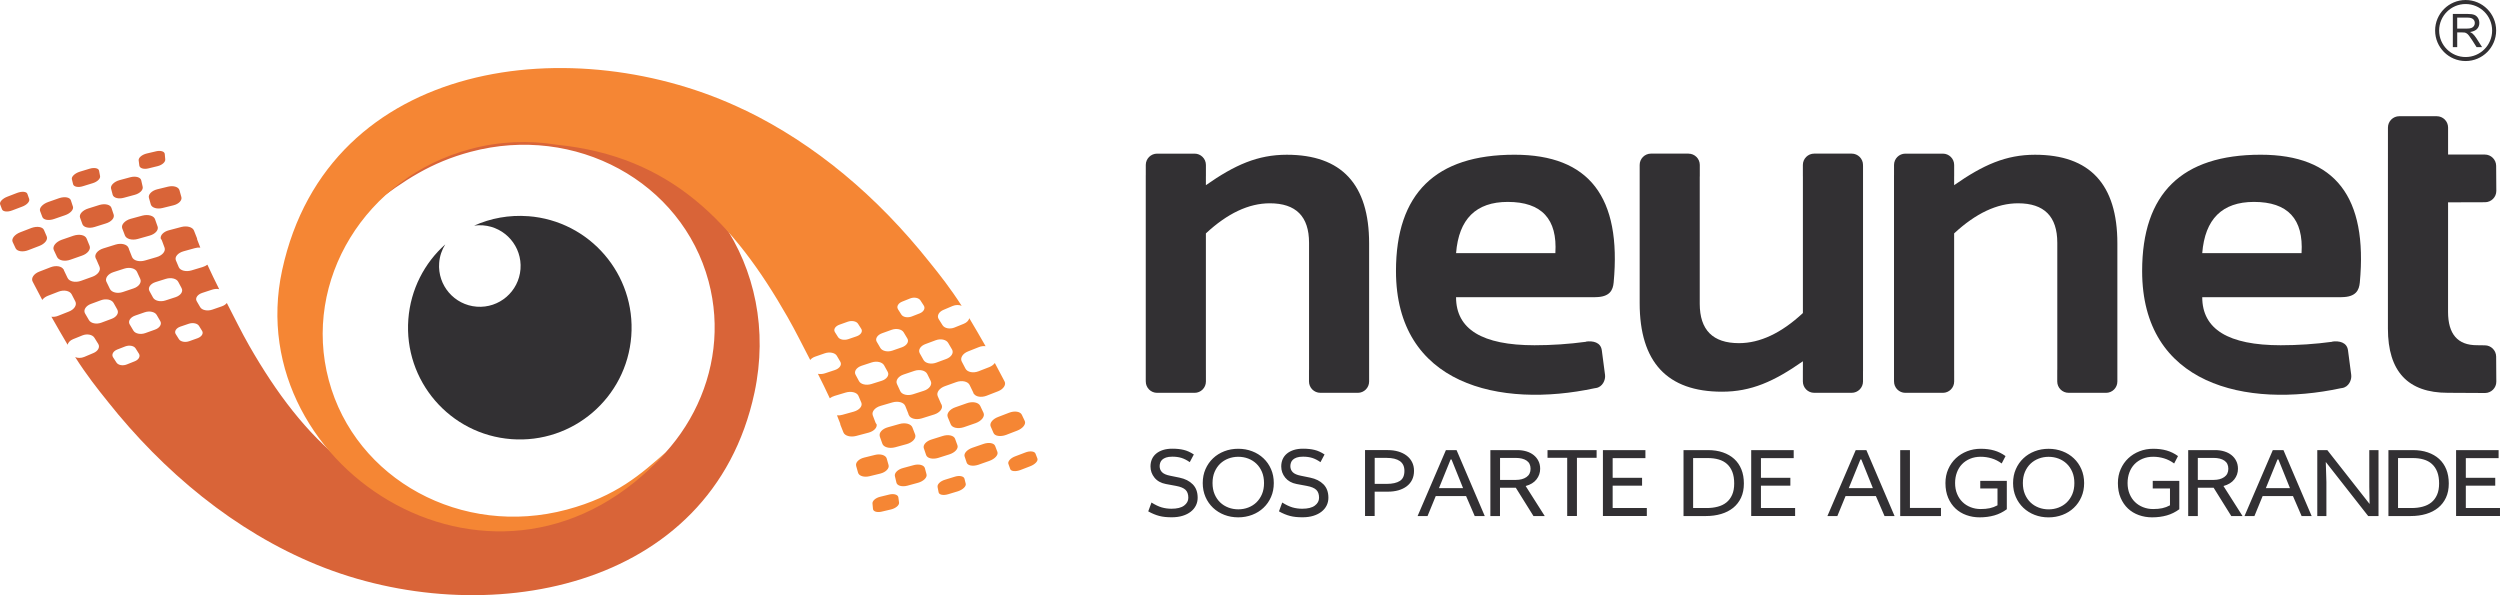
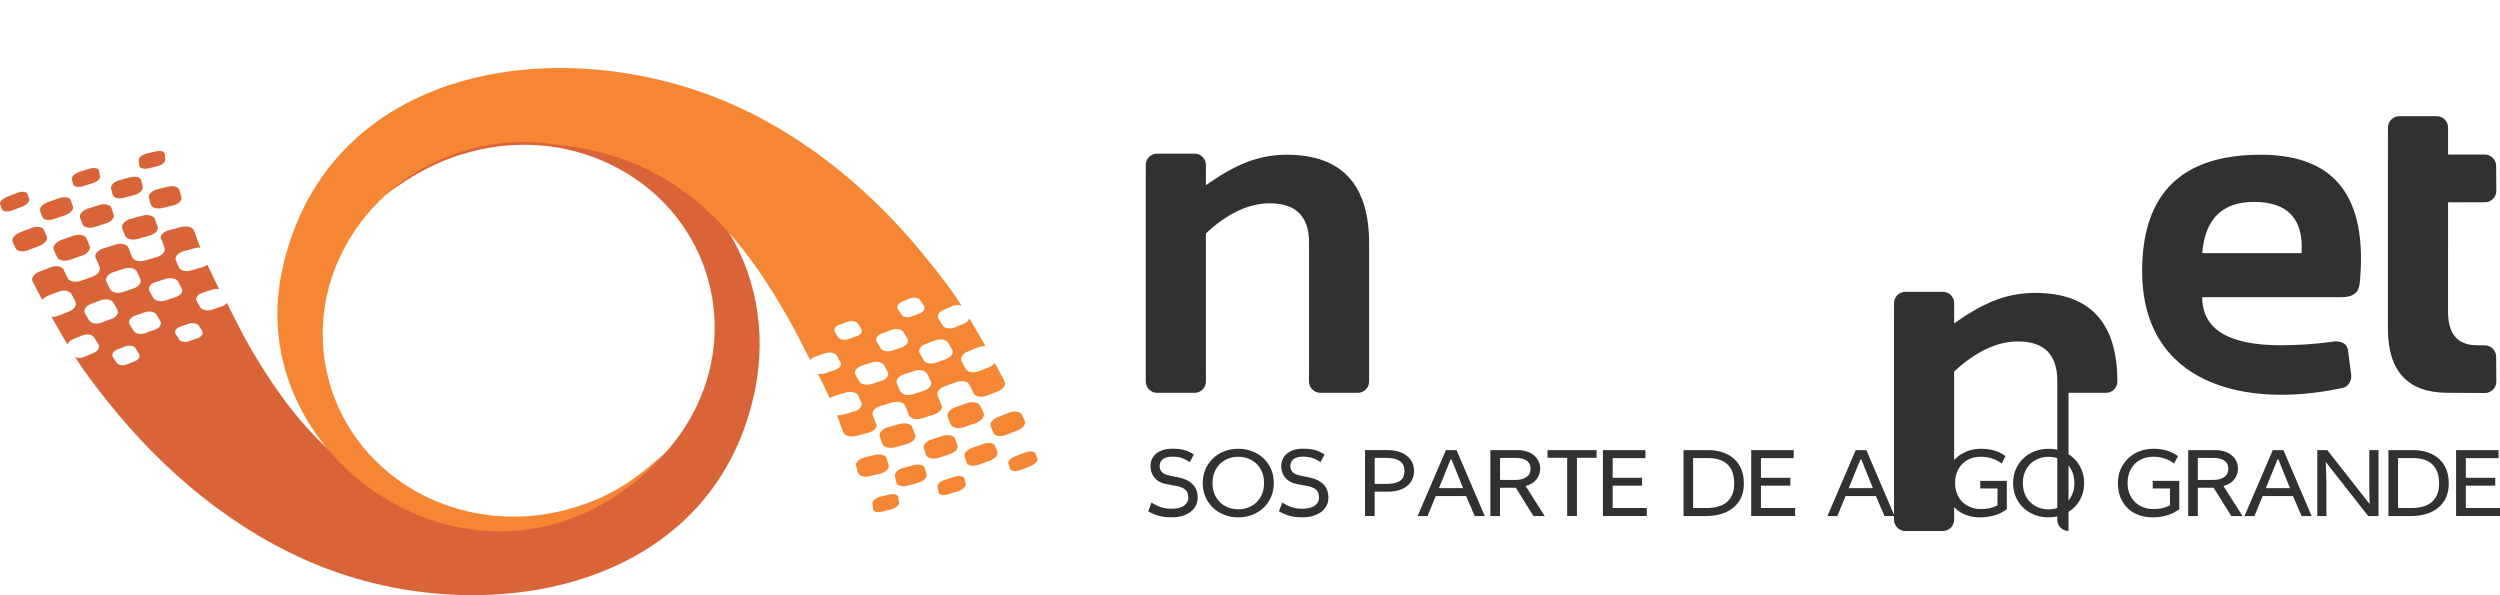
<svg xmlns="http://www.w3.org/2000/svg" xml:space="preserve" width="39.412mm" height="9.385mm" version="1.1" style="shape-rendering:geometricPrecision; text-rendering:geometricPrecision; image-rendering:optimizeQuality; fill-rule:evenodd; clip-rule:evenodd" viewBox="0 0 883.09 210.28">
  <defs>
    <style type="text/css">
   
    .fil3 {fill:#F58634}
    .fil2 {fill:#D96438}
    .fil1 {fill:#323033}
    .fil0 {fill:#323033;fill-rule:nonzero}
   
  </style>
  </defs>
  <g id="Capa_x0020_1">
    <g id="_2136780602304">
      <path class="fil0" d="M420.27 163.25c-0.98,-0.69 -1.95,-1.19 -2.9,-1.49 -0.95,-0.3 -2.04,-0.45 -3.26,-0.45 -0.91,0 -1.65,0.1 -2.22,0.3 -0.57,0.2 -1.03,0.46 -1.36,0.77 -0.33,0.31 -0.57,0.67 -0.7,1.08 -0.13,0.41 -0.2,0.8 -0.2,1.18 0,0.86 0.28,1.58 0.84,2.15 0.56,0.57 1.51,0.99 2.85,1.25l3.33 0.68c1.96,0.41 3.52,1.19 4.67,2.36 1.16,1.17 1.74,2.75 1.74,4.73 0,1 -0.21,1.92 -0.63,2.76 -0.42,0.84 -1.02,1.56 -1.81,2.18 -0.79,0.62 -1.75,1.11 -2.88,1.45 -1.13,0.35 -2.42,0.52 -3.85,0.52 -0.86,0 -1.64,-0.04 -2.35,-0.11 -0.7,-0.07 -1.38,-0.19 -2.03,-0.36 -0.65,-0.17 -1.28,-0.38 -1.92,-0.65 -0.63,-0.26 -1.3,-0.58 -1.99,-0.97l1.15 -3.12c1.34,0.84 2.54,1.41 3.62,1.72 1.08,0.31 2.22,0.47 3.44,0.47 1.98,0 3.47,-0.37 4.46,-1.11 0.99,-0.74 1.49,-1.66 1.49,-2.76 0,-1.24 -0.33,-2.18 -0.99,-2.81 -0.66,-0.63 -1.76,-1.09 -3.31,-1.38l-3.66 -0.68c-1.72,-0.33 -3.05,-1.08 -3.99,-2.24 -0.94,-1.16 -1.41,-2.48 -1.41,-3.96 0,-0.93 0.17,-1.78 0.5,-2.55 0.34,-0.76 0.83,-1.42 1.49,-1.97 0.66,-0.55 1.46,-0.98 2.42,-1.29 0.96,-0.31 2.05,-0.46 3.3,-0.46 1.53,0 2.88,0.14 4.05,0.43 1.17,0.28 2.35,0.82 3.55,1.61l-1.43 2.69zm29.68 7.38c0,1.79 -0.32,3.43 -0.97,4.91 -0.64,1.48 -1.53,2.76 -2.67,3.83 -1.13,1.08 -2.47,1.9 -4,2.49 -1.53,0.58 -3.17,0.88 -4.91,0.88 -1.77,0 -3.41,-0.29 -4.93,-0.88 -1.52,-0.59 -2.84,-1.42 -3.98,-2.49 -1.13,-1.08 -2.03,-2.35 -2.67,-3.83 -0.64,-1.48 -0.97,-3.12 -0.97,-4.91 0,-1.79 0.32,-3.43 0.97,-4.91 0.65,-1.48 1.54,-2.76 2.67,-3.83 1.13,-1.08 2.46,-1.9 3.98,-2.49 1.52,-0.59 3.16,-0.88 4.93,-0.88 1.74,0 3.38,0.29 4.91,0.88 1.53,0.58 2.86,1.41 4,2.49 1.14,1.07 2.03,2.35 2.67,3.83 0.65,1.48 0.97,3.12 0.97,4.91zm-21.64 0c0,1.48 0.24,2.79 0.73,3.94 0.49,1.15 1.15,2.11 1.97,2.9 0.82,0.79 1.79,1.39 2.89,1.81 1.1,0.42 2.27,0.63 3.51,0.63 1.24,0 2.41,-0.21 3.51,-0.63 1.1,-0.42 2.06,-1.02 2.88,-1.81 0.82,-0.79 1.48,-1.76 1.97,-2.9 0.49,-1.15 0.73,-2.46 0.73,-3.94 0,-1.48 -0.25,-2.79 -0.73,-3.94 -0.49,-1.14 -1.14,-2.11 -1.97,-2.9 -0.82,-0.79 -1.79,-1.39 -2.88,-1.81 -1.1,-0.42 -2.27,-0.63 -3.51,-0.63 -1.24,0 -2.41,0.21 -3.51,0.63 -1.1,0.42 -2.06,1.02 -2.89,1.81 -0.82,0.79 -1.48,1.76 -1.97,2.9 -0.49,1.15 -0.73,2.46 -0.73,3.94zm38.13 -7.38c-0.98,-0.69 -1.95,-1.19 -2.9,-1.49 -0.95,-0.3 -2.04,-0.45 -3.26,-0.45 -0.91,0 -1.65,0.1 -2.22,0.3 -0.57,0.2 -1.03,0.46 -1.36,0.77 -0.33,0.31 -0.57,0.67 -0.7,1.08 -0.13,0.41 -0.2,0.8 -0.2,1.18 0,0.86 0.28,1.58 0.84,2.15 0.56,0.57 1.51,0.99 2.85,1.25l3.33 0.68c1.96,0.41 3.52,1.19 4.68,2.36 1.16,1.17 1.74,2.75 1.74,4.73 0,1 -0.21,1.92 -0.63,2.76 -0.42,0.84 -1.02,1.56 -1.81,2.18 -0.79,0.62 -1.75,1.11 -2.88,1.45 -1.13,0.35 -2.42,0.52 -3.85,0.52 -0.86,0 -1.64,-0.04 -2.35,-0.11 -0.7,-0.07 -1.38,-0.19 -2.03,-0.36 -0.64,-0.17 -1.28,-0.38 -1.92,-0.65 -0.63,-0.26 -1.3,-0.58 -1.99,-0.97l1.15 -3.12c1.34,0.84 2.55,1.41 3.62,1.72 1.08,0.31 2.22,0.47 3.44,0.47 1.98,0 3.47,-0.37 4.46,-1.11 0.99,-0.74 1.49,-1.66 1.49,-2.76 0,-1.24 -0.33,-2.18 -0.99,-2.81 -0.66,-0.63 -1.76,-1.09 -3.31,-1.38l-3.65 -0.68c-1.72,-0.33 -3.05,-1.08 -4,-2.24 -0.94,-1.16 -1.41,-2.48 -1.41,-3.96 0,-0.93 0.17,-1.78 0.5,-2.55 0.34,-0.76 0.83,-1.42 1.49,-1.97 0.66,-0.55 1.46,-0.98 2.42,-1.29 0.96,-0.31 2.05,-0.46 3.3,-0.46 1.53,0 2.88,0.14 4.05,0.43 1.17,0.28 2.35,0.82 3.54,1.61l-1.43 2.69zm23.84 -4.26c1.31,0 2.53,0.17 3.65,0.5 1.12,0.33 2.1,0.81 2.92,1.43 0.82,0.62 1.47,1.38 1.93,2.29 0.47,0.91 0.7,1.95 0.7,3.12 0,1.19 -0.23,2.25 -0.68,3.15 -0.45,0.91 -1.08,1.67 -1.9,2.29 -0.81,0.62 -1.79,1.09 -2.92,1.42 -1.14,0.32 -2.37,0.48 -3.71,0.48l-4.69 0 0 8.6 -3.4 0 0 -23.29 8.1 0zm-4.69 11.93l4.23 0c2.03,0 3.59,-0.35 4.66,-1.04 1.08,-0.69 1.61,-1.88 1.61,-3.55 0,-1.56 -0.54,-2.71 -1.61,-3.46 -1.07,-0.75 -2.63,-1.13 -4.66,-1.13l-4.23 0 0 9.17zm28.92 -11.93l9.96 23.29 -3.55 0 -3.05 -7.06 -10.71 0 -2.9 7.06 -3.51 0 10 -23.29 3.76 0zm-6.23 13.44l8.53 0 -4.08 -10.14 -0.32 0 -4.12 10.14zm27.67 -13.44c1.17,0 2.25,0.15 3.24,0.45 0.99,0.3 1.84,0.73 2.56,1.31 0.71,0.57 1.28,1.27 1.68,2.08 0.41,0.81 0.61,1.73 0.61,2.76 0,1.39 -0.43,2.64 -1.29,3.74 -0.86,1.11 -2.14,1.89 -3.83,2.35l6.74 10.61 -3.98 0 -6.24 -10 -5.59 0 0 10 -3.4 0 0 -23.29 9.5 0zm-6.09 10.53l5.59 0c1.53,0 2.78,-0.33 3.75,-1 0.97,-0.67 1.45,-1.65 1.45,-2.94 0,-1.29 -0.47,-2.25 -1.4,-2.88 -0.93,-0.63 -2.21,-0.95 -3.83,-0.95l-5.55 0 0 7.77zm16.78 -10.53l17.34 0 0 2.72 -6.95 0 0 20.56 -3.44 0 0 -20.56 -6.95 0 0 -2.72zm19.57 0l15.01 0 0 2.83 -11.57 0 0 6.95 10.39 0 0 2.79 -10.39 0 0 7.88 12.07 0 0 2.83 -15.51 0 0 -23.29zm37.1 0c1.96,0 3.72,0.27 5.28,0.81 1.56,0.54 2.9,1.31 4,2.31 1.1,1 1.94,2.23 2.53,3.69 0.59,1.46 0.88,3.12 0.88,4.98 0,1.91 -0.33,3.59 -1,5.02 -0.67,1.43 -1.6,2.63 -2.78,3.58 -1.19,0.95 -2.6,1.68 -4.25,2.17 -1.65,0.49 -3.44,0.73 -5.37,0.73l-7.92 0 0 -23.29 8.64 0zm-5.23 20.46l4.8 0c1.38,0 2.68,-0.15 3.87,-0.47 1.2,-0.31 2.22,-0.81 3.08,-1.5 0.86,-0.69 1.53,-1.59 2.02,-2.69 0.49,-1.1 0.73,-2.44 0.73,-4.01 0,-1.6 -0.22,-2.97 -0.66,-4.1 -0.44,-1.13 -1.07,-2.06 -1.88,-2.79 -0.81,-0.73 -1.79,-1.26 -2.94,-1.59 -1.15,-0.34 -2.41,-0.5 -3.8,-0.5l-5.23 0 0 17.66zm20.51 -20.46l15.01 0 0 2.83 -11.57 0 0 6.95 10.39 0 0 2.79 -10.39 0 0 7.88 12.07 0 0 2.83 -15.51 0 0 -23.29zm40.68 0l9.96 23.29 -3.55 0 -3.05 -7.06 -10.71 0 -2.9 7.06 -3.51 0 10 -23.29 3.76 0zm-6.23 13.44l8.53 0 -4.08 -10.14 -0.32 0 -4.12 10.14zm32.58 6.99l0 2.87 -14.4 0 0 -23.29 3.44 0 0 20.42 10.96 0zm23.26 -9.57l0 10.03c-1.36,1 -2.83,1.73 -4.41,2.18 -1.58,0.45 -3.31,0.68 -5.19,0.68 -1.65,0 -3.21,-0.26 -4.68,-0.79 -1.47,-0.52 -2.75,-1.3 -3.83,-2.31 -1.09,-1.02 -1.95,-2.28 -2.6,-3.78 -0.64,-1.5 -0.97,-3.25 -0.97,-5.23 0,-1.79 0.33,-3.43 0.99,-4.92 0.66,-1.49 1.55,-2.77 2.69,-3.84 1.13,-1.06 2.45,-1.88 3.96,-2.47 1.51,-0.59 3.12,-0.88 4.84,-0.88 1.75,0 3.33,0.2 4.75,0.61 1.42,0.41 2.75,1.06 4,1.97l-1.36 2.61c-1.15,-0.84 -2.34,-1.44 -3.59,-1.81 -1.24,-0.37 -2.51,-0.56 -3.8,-0.56 -1.38,0 -2.64,0.23 -3.76,0.7 -1.12,0.47 -2.08,1.11 -2.87,1.93 -0.79,0.82 -1.39,1.8 -1.81,2.94 -0.42,1.13 -0.63,2.37 -0.63,3.71 0,1.41 0.23,2.68 0.7,3.82 0.47,1.14 1.1,2.1 1.92,2.89 0.81,0.79 1.77,1.4 2.87,1.83 1.1,0.43 2.28,0.65 3.54,0.65 1.22,0 2.29,-0.1 3.23,-0.3 0.93,-0.2 1.84,-0.54 2.72,-1.02l0 -5.95 -6.09 0 0 -2.69 9.39 0zm27.31 0.79c0,1.79 -0.32,3.43 -0.97,4.91 -0.65,1.48 -1.53,2.76 -2.67,3.83 -1.13,1.08 -2.46,1.9 -4,2.49 -1.53,0.58 -3.16,0.88 -4.91,0.88 -1.77,0 -3.41,-0.29 -4.93,-0.88 -1.52,-0.59 -2.84,-1.42 -3.98,-2.49 -1.13,-1.08 -2.03,-2.35 -2.67,-3.83 -0.65,-1.48 -0.97,-3.12 -0.97,-4.91 0,-1.79 0.32,-3.43 0.97,-4.91 0.64,-1.48 1.53,-2.76 2.67,-3.83 1.13,-1.08 2.46,-1.9 3.98,-2.49 1.52,-0.59 3.16,-0.88 4.93,-0.88 1.74,0 3.38,0.29 4.91,0.88 1.53,0.58 2.86,1.41 4,2.49 1.14,1.07 2.03,2.35 2.67,3.83 0.64,1.48 0.97,3.12 0.97,4.91zm-21.64 0c0,1.48 0.24,2.79 0.73,3.94 0.49,1.15 1.15,2.11 1.97,2.9 0.82,0.79 1.79,1.39 2.89,1.81 1.1,0.42 2.27,0.63 3.51,0.63 1.24,0 2.41,-0.21 3.51,-0.63 1.1,-0.42 2.06,-1.02 2.88,-1.81 0.82,-0.79 1.48,-1.76 1.97,-2.9 0.49,-1.15 0.73,-2.46 0.73,-3.94 0,-1.48 -0.24,-2.79 -0.73,-3.94 -0.49,-1.14 -1.14,-2.11 -1.97,-2.9 -0.82,-0.79 -1.79,-1.39 -2.88,-1.81 -1.1,-0.42 -2.27,-0.63 -3.51,-0.63 -1.24,0 -2.41,0.21 -3.51,0.63 -1.1,0.42 -2.06,1.02 -2.89,1.81 -0.82,0.79 -1.48,1.76 -1.97,2.9 -0.49,1.15 -0.73,2.46 -0.73,3.94zm55.26 -0.79l0 10.03c-1.36,1 -2.83,1.73 -4.41,2.18 -1.58,0.45 -3.31,0.68 -5.2,0.68 -1.65,0 -3.21,-0.26 -4.68,-0.79 -1.47,-0.52 -2.75,-1.3 -3.83,-2.31 -1.09,-1.02 -1.95,-2.28 -2.6,-3.78 -0.65,-1.5 -0.97,-3.25 -0.97,-5.23 0,-1.79 0.33,-3.43 0.99,-4.92 0.66,-1.49 1.55,-2.77 2.69,-3.84 1.13,-1.06 2.45,-1.88 3.96,-2.47 1.51,-0.59 3.12,-0.88 4.84,-0.88 1.74,0 3.33,0.2 4.75,0.61 1.42,0.41 2.75,1.06 4,1.97l-1.36 2.61c-1.15,-0.84 -2.34,-1.44 -3.58,-1.81 -1.24,-0.37 -2.51,-0.56 -3.8,-0.56 -1.38,0 -2.64,0.23 -3.76,0.7 -1.12,0.47 -2.08,1.11 -2.87,1.93 -0.79,0.82 -1.39,1.8 -1.81,2.94 -0.42,1.13 -0.63,2.37 -0.63,3.71 0,1.41 0.23,2.68 0.7,3.82 0.47,1.14 1.1,2.1 1.92,2.89 0.81,0.79 1.77,1.4 2.87,1.83 1.1,0.43 2.28,0.65 3.54,0.65 1.22,0 2.29,-0.1 3.23,-0.3 0.93,-0.2 1.84,-0.54 2.72,-1.02l0 -5.95 -6.09 0 0 -2.69 9.39 0zm12.63 -10.86c1.17,0 2.25,0.15 3.24,0.45 0.99,0.3 1.84,0.73 2.56,1.31 0.72,0.57 1.28,1.27 1.68,2.08 0.41,0.81 0.61,1.73 0.61,2.76 0,1.39 -0.43,2.64 -1.29,3.74 -0.86,1.11 -2.14,1.89 -3.83,2.35l6.74 10.61 -3.98 0 -6.23 -10 -5.59 0 0 10 -3.4 0 0 -23.29 9.5 0zm-6.09 10.53l5.59 0c1.53,0 2.78,-0.33 3.74,-1 0.97,-0.67 1.45,-1.65 1.45,-2.94 0,-1.29 -0.47,-2.25 -1.4,-2.88 -0.93,-0.63 -2.21,-0.95 -3.83,-0.95l-5.55 0 0 7.77zm30.25 -10.53l9.96 23.29 -3.55 0 -3.05 -7.06 -10.71 0 -2.9 7.06 -3.51 0 10 -23.29 3.76 0zm-6.23 13.44l8.53 0 -4.08 -10.14 -0.32 0 -4.12 10.14zm21.72 -13.44l14.94 19.03 -0.11 -6.09 0 -12.94 3.26 0 0 23.29 -3.65 0 -14.98 -19.1 0.22 7.1 0 12 -3.22 0 0 -23.29 3.55 0zm30.22 0c1.96,0 3.72,0.27 5.28,0.81 1.56,0.54 2.9,1.31 4,2.31 1.1,1 1.94,2.23 2.53,3.69 0.58,1.46 0.88,3.12 0.88,4.98 0,1.91 -0.33,3.59 -1,5.02 -0.67,1.43 -1.6,2.63 -2.78,3.58 -1.18,0.95 -2.6,1.68 -4.25,2.17 -1.65,0.49 -3.44,0.73 -5.37,0.73l-7.92 0 0 -23.29 8.64 0zm-5.23 20.46l4.8 0c1.39,0 2.68,-0.15 3.87,-0.47 1.19,-0.31 2.22,-0.81 3.08,-1.5 0.86,-0.69 1.53,-1.59 2.02,-2.69 0.49,-1.1 0.73,-2.44 0.73,-4.01 0,-1.6 -0.22,-2.97 -0.66,-4.1 -0.44,-1.13 -1.07,-2.06 -1.88,-2.79 -0.81,-0.73 -1.79,-1.26 -2.94,-1.59 -1.15,-0.34 -2.41,-0.5 -3.8,-0.5l-5.23 0 0 17.66zm20.51 -20.46l15.01 0 0 2.83 -11.58 0 0 6.95 10.39 0 0 2.79 -10.39 0 0 7.88 12.07 0 0 2.83 -15.51 0 0 -23.29z" />
-       <path class="fil1" d="M866.43 16.64l0 -11.72 5.19 0c1.05,0 1.84,0.11 2.38,0.32 0.54,0.21 0.98,0.58 1.31,1.11 0.32,0.54 0.48,1.12 0.48,1.77 0,0.83 -0.27,1.53 -0.81,2.1 -0.54,0.57 -1.37,0.93 -2.49,1.09 0.41,0.2 0.72,0.39 0.94,0.58 0.45,0.41 0.88,0.94 1.29,1.56l2.04 3.19 -1.95 0 -1.55 -2.44c-0.45,-0.7 -0.83,-1.24 -1.12,-1.61 -0.29,-0.37 -0.55,-0.63 -0.79,-0.78 -0.23,-0.15 -0.47,-0.25 -0.71,-0.31 -0.18,-0.04 -0.46,-0.05 -0.86,-0.05l-1.8 0 0 5.2 -1.55 0zm4.52 -16.64c2.98,0 5.67,1.21 7.62,3.16 1.95,1.95 3.16,4.64 3.16,7.62 0,2.98 -1.21,5.67 -3.16,7.62 -1.95,1.95 -4.65,3.16 -7.62,3.16 -2.98,0 -5.67,-1.21 -7.62,-3.16 -1.95,-1.95 -3.16,-4.64 -3.16,-7.62 0,-2.98 1.21,-5.67 3.16,-7.62 1.95,-1.95 4.65,-3.16 7.62,-3.16zm6.62 4.16c-1.7,-1.69 -4.04,-2.74 -6.62,-2.74 -2.59,0 -4.93,1.05 -6.62,2.74 -1.69,1.69 -2.74,4.04 -2.74,6.62 0,2.59 1.05,4.93 2.74,6.62 1.7,1.7 4.04,2.74 6.62,2.74 2.59,0 4.93,-1.05 6.62,-2.74 1.69,-1.69 2.74,-4.04 2.74,-6.62 0,-2.59 -1.05,-4.93 -2.74,-6.62zm-9.59 5.94l3.33 0c0.71,0 1.26,-0.07 1.66,-0.22 0.4,-0.15 0.7,-0.38 0.91,-0.7 0.21,-0.32 0.31,-0.67 0.31,-1.05 0,-0.56 -0.2,-1.01 -0.6,-1.37 -0.4,-0.36 -1.04,-0.54 -1.91,-0.54l-3.71 0 0 3.88z" />
-       <path class="fil0" d="M563.49 104.97l-49.16 0c0,11.32 9.24,16.98 27.72,16.98 6.07,0 12.15,-0.41 18.23,-1.23l0 -0.07c2.38,-0.3 5.16,0.2 5.54,3.11l1.14 8.68c0.23,1.75 -0.88,4.29 -3.25,4.63l-0.36 0.05c-33.67,7.22 -70.24,-1.23 -70.24,-41.38 0,-27.39 13.97,-41.09 41.88,-41.09 26.42,0 37.83,15.02 35.01,45.14 -0.25,2.65 -1.3,5.17 -6.52,5.17zm-49.16 -15.55l35.08 0c0.77,-12.06 -4.84,-18.1 -16.81,-18.1 -11.21,0 -17.31,6.04 -18.26,18.1z" />
      <path class="fil0" d="M843.51 45.04c0,-2.2 1.8,-3.99 3.99,-3.99l13.26 0c2.2,0 3.99,1.79 3.99,3.99l-0 9.55 12.99 0c2.19,0 3.98,1.8 3.99,3.99l0.06 8.86c0.01,2.19 -1.8,3.99 -3.99,3.99 -4.39,0 -8.68,0.04 -13.06,0.04l0 0.6 0.01 0.26c0,12.61 -0.01,25.22 -0.01,37.83 0,7.84 3.39,11.78 10.17,11.78 0.97,0 1.84,0.04 2.83,0.04 2.19,0 3.98,1.8 3.99,3.99l0.06 8.86c0.01,2.19 -1.8,3.99 -3.99,3.99 -4.39,0 -8.77,-0.07 -13.14,-0.07 -14.09,0 -21.16,-7.54 -21.16,-22.66l0 -40.24c0,-10.26 0.01,-20.57 0.01,-30.81z" />
      <path class="fil1" d="M466.38 138.76l13.25 0c2.2,0 3.99,-1.79 3.99,-3.99l0 -0.35 0 -3.52 0 -44.93c0,-20.86 -9.71,-31.31 -29.09,-31.31 -10.28,0 -18.35,3.59 -28.57,10.75l0 -3.02 0.01 -0.26 0 -3.87c0,-2.2 -1.8,-3.99 -3.99,-3.99l-13.26 0c-2.2,0 -3.99,1.79 -3.99,3.99l0 3.65 -0.01 0 0 72.51 0.01 0 0 0.35c0,2.2 1.79,3.99 3.99,3.99l13.26 0c2.2,0 3.99,-1.79 3.99,-3.99l0 -3.87 -0.01 -0.26 0 -48.2c7.62,-7.08 15.15,-10.63 22.58,-10.63 9.24,0 13.86,4.65 13.86,13.94l0 44.7c-0.02,0.15 -0.02,0.29 -0.02,0.44l0 3.87c0,2.2 1.8,3.99 3.99,3.99z" />
-       <path class="fil1" d="M596.44 54.26l-13.26 0c-2.2,0 -3.99,1.8 -3.99,3.99l0 0.35 0 3.52 0 44.93c0,20.85 9.71,31.31 29.09,31.31 10.28,0 18.35,-3.59 28.57,-10.75l0 3.02 -0.01 0.26 0 3.87c0,2.2 1.79,3.99 3.99,3.99l13.26 0c2.2,0 3.99,-1.8 3.99,-3.99l0 -3.65 0.01 0 0 -72.51 -0.01 0 0 -0.35c0,-2.2 -1.8,-3.99 -3.99,-3.99l-13.26 0c-2.2,0 -3.99,1.8 -3.99,3.99l0 3.87 0.01 0.26 0 48.2c-7.62,7.08 -15.15,10.63 -22.58,10.63 -9.24,0 -13.86,-4.65 -13.86,-13.94l0 -44.7c0.02,-0.15 0.02,-0.29 0.02,-0.44l0 -3.87c0,-2.2 -1.79,-3.99 -3.99,-3.99z" />
-       <path class="fil1" d="M730.68 138.76l13.26 0c2.2,0 3.99,-1.79 3.99,-3.99l0 -0.35 0 -3.52 0 -44.93c0,-20.86 -9.71,-31.31 -29.09,-31.31 -10.28,0 -18.34,3.59 -28.57,10.75l0 -3.02 0.01 -0.26 0 -3.87c0,-2.2 -1.79,-3.99 -3.99,-3.99l-13.26 0c-2.2,0 -3.99,1.79 -3.99,3.99l0 3.65 -0.01 0 0 72.51 0.01 0 0 0.35c0,2.2 1.8,3.99 3.99,3.99l13.26 0c2.2,0 3.99,-1.79 3.99,-3.99l0 -3.87 -0.01 -0.26 0 -48.2c7.63,-7.08 15.15,-10.63 22.58,-10.63 9.24,0 13.86,4.65 13.86,13.94l0 44.7c-0.02,0.15 -0.02,0.29 -0.02,0.44l0 3.87c0,2.2 1.79,3.99 3.99,3.99z" />
+       <path class="fil1" d="M730.68 138.76l13.26 0c2.2,0 3.99,-1.79 3.99,-3.99c0,-20.86 -9.71,-31.31 -29.09,-31.31 -10.28,0 -18.34,3.59 -28.57,10.75l0 -3.02 0.01 -0.26 0 -3.87c0,-2.2 -1.79,-3.99 -3.99,-3.99l-13.26 0c-2.2,0 -3.99,1.79 -3.99,3.99l0 3.65 -0.01 0 0 72.51 0.01 0 0 0.35c0,2.2 1.8,3.99 3.99,3.99l13.26 0c2.2,0 3.99,-1.79 3.99,-3.99l0 -3.87 -0.01 -0.26 0 -48.2c7.63,-7.08 15.15,-10.63 22.58,-10.63 9.24,0 13.86,4.65 13.86,13.94l0 44.7c-0.02,0.15 -0.02,0.29 -0.02,0.44l0 3.87c0,2.2 1.79,3.99 3.99,3.99z" />
      <path class="fil0" d="M827.07 104.97l-49.16 0c0,11.32 9.24,16.98 27.72,16.98 6.07,0 12.16,-0.41 18.23,-1.23l0 -0.07c2.37,-0.3 5.16,0.2 5.54,3.11l1.14 8.68c0.23,1.75 -0.88,4.29 -3.25,4.63l-0.36 0.05c-33.67,7.22 -70.25,-1.23 -70.25,-41.38 0,-27.39 13.97,-41.09 41.88,-41.09 26.42,0 37.83,15.02 35.01,45.14 -0.25,2.65 -1.3,5.17 -6.52,5.17zm-49.16 -15.55l35.08 0c0.76,-12.06 -4.84,-18.1 -16.81,-18.1 -11.21,0 -17.31,6.04 -18.27,18.1z" />
      <g>
        <path class="fil2" d="M71.41 116.91c0.54,0.91 -0.19,2.04 -1.63,2.56 -0.97,0.35 -1.96,0.7 -2.94,1.05 -1.44,0.51 -3.08,0.19 -3.64,-0.72 -0.38,-0.62 -0.76,-1.23 -1.15,-1.83 -0.56,-0.92 0.18,-2.08 1.63,-2.59 0.99,-0.35 1.98,-0.68 2.96,-1.01 1.45,-0.5 3.09,-0.17 3.64,0.73 0.37,0.6 0.76,1.21 1.13,1.81zm-33.33 24.95c-3.56,-4.4 -7.53,-9.44 -11.53,-15.73 0.89,0.4 2.11,0.4 3.2,-0.05 1.07,-0.47 2.16,-0.91 3.23,-1.37 1.64,-0.66 2.41,-2.09 1.74,-3.2 -0.46,-0.74 -0.92,-1.49 -1.38,-2.22 -0.69,-1.11 -2.58,-1.49 -4.23,-0.82 -1.1,0.43 -2.2,0.89 -3.31,1.34 -1.05,0.43 -1.73,1.18 -1.92,1.96 -1.95,-3.3 -3.87,-6.6 -5.72,-9.89 0.77,0.1 1.64,-0.01 2.46,-0.36 1.26,-0.5 2.5,-1 3.74,-1.48 1.89,-0.73 2.89,-2.32 2.25,-3.56 -0.44,-0.84 -0.88,-1.68 -1.3,-2.52 -0.65,-1.25 -2.69,-1.68 -4.6,-0.95 -1.29,0.5 -2.56,0.99 -3.84,1.49 -0.84,0.34 -1.52,0.85 -1.94,1.44 -0.97,-1.81 -1.93,-3.63 -2.87,-5.46 -0.18,-0.35 -0.37,-0.69 -0.54,-1.04 -0.62,-1.17 0.41,-2.73 2.27,-3.46 1.4,-0.54 2.79,-1.07 4.18,-1.62 1.85,-0.68 3.78,-0.34 4.43,0.76 0.05,-0.01 0.07,-0.02 0.08,-0.03 0.03,0.17 0.06,0.34 0.15,0.5 0.41,0.86 0.81,1.72 1.24,2.59 0.61,1.28 2.74,1.74 4.73,1.02 1.33,-0.49 2.65,-0.96 3.96,-1.42 2,-0.69 3.15,-2.28 2.58,-3.57 -0.37,-0.87 -0.73,-1.73 -1.12,-2.6 -0.06,-0.14 -0.13,-0.26 -0.21,-0.38 0,0 0,0 0,0 -0.01,-0.02 -0.01,-0.05 -0.03,-0.07 -0.53,-1.23 0.65,-2.77 2.66,-3.4 1.46,-0.47 2.95,-0.93 4.42,-1.38 2.01,-0.6 4.05,-0.08 4.53,1.17 0.02,0.05 0.04,0.11 0.06,0.16 0.03,-0.01 0.03,-0.01 0.04,-0.02 0.02,0.16 0.04,0.34 0.12,0.49 0.36,0.87 0.68,1.73 1.03,2.6 0.51,1.29 2.58,1.83 4.59,1.23 1.37,-0.41 2.71,-0.8 4.08,-1.19 2.02,-0.57 3.28,-2.06 2.82,-3.34 -0.31,-0.85 -0.63,-1.71 -0.95,-2.55 -0.09,-0.23 -0.23,-0.44 -0.4,-0.62 -0.26,-1.18 0.98,-2.48 2.87,-2.97 1.48,-0.39 2.95,-0.79 4.42,-1.17 2,-0.51 3.98,0.06 4.44,1.26 0.33,0.89 0.69,1.78 1.05,2.66 0.05,0.16 0.09,0.32 0.08,0.49 0.37,0.95 0.74,1.9 1.11,2.87 -0.61,-0.06 -1.29,0.01 -1.95,0.21 -1.33,0.35 -2.66,0.72 -3.97,1.1 -1.98,0.55 -3.2,1.97 -2.71,3.18 0.35,0.82 0.69,1.63 1.03,2.44 0.53,1.21 2.55,1.71 4.49,1.13 1.31,-0.4 2.61,-0.78 3.92,-1.18 0.66,-0.2 1.24,-0.5 1.7,-0.84 1.33,2.9 2.71,5.76 4.16,8.65 -0.75,-0.15 -1.63,-0.11 -2.48,0.17 -1.17,0.38 -2.32,0.76 -3.48,1.14 -1.71,0.55 -2.61,1.87 -1.98,2.93 0.41,0.72 0.83,1.44 1.25,2.15 0.64,1.05 2.53,1.43 4.23,0.85 1.14,-0.39 2.29,-0.78 3.43,-1.19 0.77,-0.27 1.36,-0.69 1.73,-1.17 2.57,4.97 5.17,10.3 7.89,15.06 19.13,33.42 42.44,56.51 83.16,61.14 13.69,1.55 27.16,-0.52 39.05,-5.65 31,-13.25 48.62,-46.3 40.07,-78.22 -9.42,-35.16 -47.06,-55.63 -84.07,-45.72 -13.93,3.73 -23.35,9.95 -34.68,18.64 18.82,-18.6 45.51,-28.73 72.45,-24.96 43.99,6.16 71.98,47.08 62.51,91.39 -15.1,70.66 -96.29,84.56 -154.38,60.88 -29.33,-11.95 -54.52,-33.1 -74.08,-57.75zm-27.77 -71.56c0.29,0.88 -0.83,2.1 -2.53,2.71 -1.14,0.42 -2.28,0.84 -3.41,1.29 -1.67,0.67 -3.34,0.5 -3.67,-0.38 -0.24,-0.58 -0.45,-1.17 -0.65,-1.73 -0.32,-0.85 0.84,-2.07 2.55,-2.72 1.15,-0.46 2.32,-0.88 3.45,-1.33 1.75,-0.65 3.39,-0.49 3.64,0.39 0.2,0.58 0.41,1.19 0.63,1.78zm45.36 9.69c0.44,1.27 -0.84,2.71 -2.9,3.26 -1.34,0.37 -2.72,0.76 -4.08,1.15 -2.04,0.58 -4.08,0.03 -4.56,-1.23 -0.33,-0.85 -0.64,-1.7 -0.97,-2.55 -0.42,-1.25 0.93,-2.74 2.99,-3.33 1.39,-0.38 2.78,-0.74 4.15,-1.13 2.08,-0.54 4.08,0.05 4.47,1.3 0.31,0.84 0.61,1.68 0.89,2.53zm-24.03 6.82c0.53,1.25 -0.7,2.83 -2.72,3.5 -1.35,0.47 -2.69,0.93 -4.05,1.42 -2.01,0.73 -4.13,0.3 -4.72,-0.96 -0.38,-0.82 -0.77,-1.66 -1.16,-2.48 -0.54,-1.25 0.72,-2.84 2.79,-3.59 1.4,-0.5 2.79,-0.97 4.17,-1.44 2.09,-0.69 4.15,-0.24 4.65,1.02 0.34,0.84 0.7,1.68 1.04,2.53zm-15.14 -3.29c0.5,1.14 -0.69,2.64 -2.64,3.36 -1.31,0.49 -2.59,0.99 -3.88,1.49 -1.91,0.75 -3.92,0.45 -4.47,-0.68 -0.37,-0.75 -0.72,-1.5 -1.05,-2.24 -0.5,-1.12 0.71,-2.64 2.68,-3.4 1.32,-0.53 2.65,-1.04 3.96,-1.53 2.01,-0.72 3.98,-0.4 4.43,0.72 0.33,0.75 0.65,1.51 0.98,2.28zm23.65 -7.72c0.39,1.19 -0.85,2.58 -2.83,3.15 -1.3,0.41 -2.59,0.8 -3.9,1.22 -1.94,0.61 -3.88,0.17 -4.31,-0.99 -0.28,-0.78 -0.58,-1.55 -0.84,-2.33 -0.4,-1.16 0.9,-2.59 2.9,-3.21 1.34,-0.42 2.67,-0.85 3.97,-1.25 2.01,-0.58 3.89,-0.1 4.23,1.06 0.27,0.78 0.53,1.55 0.78,2.34zm23.91 -6.24c0.35,1.18 -0.9,2.5 -2.8,2.96 -1.3,0.31 -2.57,0.63 -3.85,0.95 -1.91,0.49 -3.77,-0.07 -4.14,-1.23 -0.24,-0.8 -0.44,-1.58 -0.67,-2.38 -0.32,-1.15 1,-2.51 2.91,-2.99 1.31,-0.33 2.61,-0.64 3.89,-0.95 1.92,-0.45 3.71,0.12 4,1.29 0.22,0.78 0.41,1.56 0.65,2.34zm-13.67 -3.62c0.29,1.11 -0.98,2.41 -2.85,2.89 -1.27,0.35 -2.53,0.68 -3.77,1.02 -1.88,0.53 -3.65,0.07 -3.97,-1.04 -0.2,-0.74 -0.4,-1.49 -0.58,-2.22 -0.27,-1.09 1.09,-2.42 2.97,-2.95 1.27,-0.35 2.56,-0.7 3.86,-1.04 1.9,-0.49 3.61,0.01 3.84,1.12 0.16,0.73 0.33,1.47 0.5,2.22zm7.98 -9.66c0.1,0.95 -1.09,2.01 -2.67,2.4 -1.07,0.26 -2.16,0.52 -3.27,0.8 -1.63,0.4 -3.07,-0.04 -3.21,-0.97 -0.07,-0.63 -0.17,-1.23 -0.24,-1.86 -0.12,-0.93 1.15,-2.01 2.85,-2.43 1.12,-0.28 2.22,-0.53 3.32,-0.78 1.62,-0.38 2.99,0.05 3.05,0.96 0.05,0.63 0.12,1.27 0.17,1.88zm-23.03 5.87c0.22,0.92 -0.96,2.08 -2.64,2.57 -1.12,0.34 -2.28,0.69 -3.41,1.05 -1.65,0.54 -3.23,0.22 -3.47,-0.69 -0.13,-0.62 -0.29,-1.21 -0.44,-1.8 -0.19,-0.88 1.03,-2.06 2.76,-2.62 1.12,-0.36 2.28,-0.71 3.45,-1.05 1.73,-0.53 3.23,-0.22 3.4,0.68 0.11,0.62 0.23,1.24 0.35,1.86zm-9.59 10.77c0.37,1.09 -0.89,2.47 -2.8,3.11 -1.27,0.44 -2.54,0.88 -3.8,1.31 -1.9,0.68 -3.78,0.37 -4.19,-0.69 -0.27,-0.72 -0.54,-1.43 -0.81,-2.14 -0.37,-1.06 0.93,-2.47 2.86,-3.15 1.31,-0.45 2.61,-0.91 3.9,-1.37 1.97,-0.65 3.79,-0.3 4.12,0.77 0.24,0.72 0.48,1.44 0.71,2.16zm11.84 26.63c-0.58,-1.25 0.52,-2.79 2.45,-3.42 1.29,-0.41 2.59,-0.84 3.88,-1.25 1.92,-0.61 3.93,-0.08 4.48,1.16 0.39,0.82 0.76,1.65 1.14,2.48 0.57,1.24 -0.48,2.73 -2.36,3.35 -1.27,0.42 -2.54,0.85 -3.8,1.28 -1.89,0.64 -3.92,0.16 -4.55,-1.08 -0.39,-0.84 -0.81,-1.69 -1.23,-2.53zm3.85 9.83c0.65,1.16 -0.25,2.62 -2.06,3.26 -1.18,0.44 -2.35,0.87 -3.54,1.32 -1.78,0.68 -3.75,0.26 -4.43,-0.9 -0.47,-0.8 -0.93,-1.57 -1.38,-2.37 -0.66,-1.17 0.28,-2.67 2.07,-3.33 1.2,-0.45 2.42,-0.9 3.61,-1.33 1.79,-0.64 3.77,-0.2 4.42,0.98 0.45,0.78 0.88,1.57 1.32,2.36zm22.72 -7.55c0.62,1.14 -0.33,2.52 -2.12,3.13 -1.19,0.39 -2.4,0.78 -3.6,1.17 -1.79,0.59 -3.75,0.14 -4.39,-1.02 -0.42,-0.77 -0.85,-1.54 -1.27,-2.32 -0.63,-1.16 0.35,-2.58 2.16,-3.15 1.22,-0.39 2.45,-0.77 3.67,-1.15 1.83,-0.56 3.77,-0.08 4.35,1.06 0.41,0.77 0.79,1.53 1.21,2.27zm-7.54 11.6c0.63,1.08 -0.22,2.44 -1.92,3.02 -1.11,0.39 -2.24,0.8 -3.38,1.21 -1.68,0.6 -3.56,0.21 -4.21,-0.89 -0.43,-0.73 -0.88,-1.48 -1.32,-2.22 -0.64,-1.1 0.23,-2.47 1.93,-3.07 1.14,-0.4 2.28,-0.79 3.41,-1.18 1.71,-0.58 3.57,-0.15 4.21,0.93 0.43,0.73 0.85,1.46 1.27,2.19zm-7.54 11.53c0.58,0.92 -0.1,2.12 -1.5,2.66 -0.94,0.38 -1.87,0.74 -2.81,1.12 -1.4,0.56 -3.01,0.26 -3.63,-0.67 -0.39,-0.63 -0.8,-1.26 -1.22,-1.89 -0.6,-0.95 0.07,-2.16 1.49,-2.72 0.96,-0.38 1.92,-0.75 2.86,-1.11 1.44,-0.53 3.06,-0.21 3.63,0.72 0.4,0.62 0.79,1.26 1.18,1.88z" />
        <path class="fil3" d="M294.89 117.25c-0.55,-0.9 0.18,-2.05 1.62,-2.56 0.97,-0.35 1.95,-0.71 2.94,-1.05 1.44,-0.51 3.08,-0.18 3.64,0.72 0.38,0.62 0.76,1.23 1.16,1.83 0.56,0.92 -0.17,2.08 -1.63,2.59 -0.99,0.34 -1.97,0.68 -2.95,1.01 -1.45,0.5 -3.09,0.17 -3.65,-0.73 -0.38,-0.6 -0.76,-1.21 -1.14,-1.81zm-31.81 -78.39c24.9,12.04 46.85,30.57 65.24,53.7 3.52,4.34 7.43,9.3 11.38,15.47 -0.89,-0.4 -2.11,-0.4 -3.2,0.05 -1.07,0.47 -2.15,0.91 -3.22,1.37 -1.63,0.66 -2.4,2.09 -1.73,3.2 0.46,0.74 0.93,1.49 1.39,2.22 0.69,1.11 2.59,1.49 4.23,0.82 1.1,-0.43 2.2,-0.89 3.31,-1.34 1.04,-0.43 1.73,-1.18 1.91,-1.96 1.96,3.3 3.9,6.6 5.76,9.89 -0.77,-0.1 -1.64,0.01 -2.46,0.36 -1.25,0.5 -2.49,1 -3.73,1.48 -1.89,0.73 -2.88,2.32 -2.24,3.56 0.44,0.84 0.88,1.68 1.32,2.52 0.65,1.25 2.7,1.68 4.6,0.95 1.29,-0.5 2.56,-0.99 3.83,-1.49 0.84,-0.34 1.51,-0.85 1.94,-1.44 0.97,1.81 1.94,3.63 2.89,5.46 0.18,0.35 0.37,0.69 0.55,1.05 0.63,1.17 -0.4,2.73 -2.26,3.46 -1.4,0.54 -2.78,1.07 -4.17,1.62 -1.84,0.68 -3.77,0.34 -4.43,-0.76 -0.04,0.01 -0.07,0.02 -0.08,0.02 -0.03,-0.16 -0.06,-0.34 -0.15,-0.5 -0.42,-0.86 -0.82,-1.72 -1.25,-2.58 -0.61,-1.28 -2.75,-1.74 -4.73,-1.02 -1.32,0.49 -2.65,0.96 -3.96,1.42 -2,0.69 -3.15,2.28 -2.57,3.57 0.37,0.87 0.74,1.74 1.14,2.6 0.06,0.14 0.13,0.26 0.21,0.38 0,0 0,0 0,0 0,0.02 0.01,0.05 0.03,0.07 0.54,1.23 -0.64,2.77 -2.64,3.4 -1.46,0.47 -2.95,0.93 -4.41,1.38 -2.01,0.6 -4.05,0.08 -4.54,-1.17 -0.02,-0.05 -0.04,-0.11 -0.06,-0.16 -0.03,0.01 -0.03,0.01 -0.05,0.02 -0.02,-0.17 -0.04,-0.34 -0.12,-0.49 -0.36,-0.88 -0.69,-1.73 -1.04,-2.6 -0.52,-1.29 -2.59,-1.83 -4.6,-1.23 -1.37,0.41 -2.71,0.8 -4.07,1.19 -2.02,0.57 -3.27,2.06 -2.81,3.34 0.32,0.85 0.64,1.7 0.96,2.55 0.09,0.23 0.23,0.44 0.41,0.62 0.26,1.18 -0.98,2.48 -2.86,2.97 -1.48,0.39 -2.95,0.79 -4.42,1.17 -2,0.51 -3.98,-0.06 -4.45,-1.26 -0.34,-0.89 -0.7,-1.78 -1.06,-2.66 -0.05,-0.16 -0.09,-0.33 -0.09,-0.49 -0.37,-0.95 -0.75,-1.9 -1.12,-2.87 0.61,0.06 1.29,-0.01 1.94,-0.21 1.33,-0.36 2.65,-0.72 3.96,-1.1 1.98,-0.55 3.2,-1.97 2.7,-3.18 -0.35,-0.82 -0.7,-1.62 -1.04,-2.44 -0.54,-1.2 -2.56,-1.71 -4.5,-1.13 -1.31,0.4 -2.61,0.78 -3.92,1.18 -0.66,0.2 -1.24,0.5 -1.69,0.84 -1.34,-2.9 -2.74,-5.76 -4.2,-8.64 0.76,0.14 1.63,0.11 2.48,-0.17 1.16,-0.38 2.31,-0.76 3.48,-1.15 1.71,-0.55 2.6,-1.86 1.97,-2.93 -0.41,-0.72 -0.84,-1.44 -1.26,-2.15 -0.64,-1.05 -2.54,-1.43 -4.23,-0.85 -1.15,0.39 -2.29,0.78 -3.42,1.19 -0.77,0.27 -1.36,0.69 -1.73,1.17 -2.61,-4.99 -5.24,-10.35 -8.03,-15.21 -18.86,-32.98 -40.84,-56.76 -81.6,-60.83 -9.79,-1.62 -20.16,-1.22 -30.48,1.55 -37.01,9.91 -59.37,46.46 -49.95,81.63 9.42,35.16 47.06,55.63 84.07,45.72 17.59,-4.71 26.21,-12.57 35.17,-20.43 -57.93,64.85 -151.03,6.57 -135.72,-64.12 16.32,-75.33 103.94,-85.35 163.42,-56.56zm93.11 125c-0.29,-0.89 0.82,-2.11 2.52,-2.71 1.14,-0.42 2.28,-0.84 3.4,-1.29 1.67,-0.68 3.34,-0.5 3.67,0.38 0.24,0.58 0.46,1.17 0.67,1.73 0.32,0.85 -0.83,2.07 -2.54,2.72 -1.15,0.46 -2.32,0.88 -3.44,1.33 -1.75,0.65 -3.39,0.48 -3.64,-0.39 -0.21,-0.58 -0.42,-1.19 -0.63,-1.78zm-45.4 -9.69c-0.44,-1.26 0.83,-2.71 2.88,-3.26 1.35,-0.37 2.71,-0.76 4.07,-1.15 2.04,-0.58 4.08,-0.04 4.56,1.23 0.33,0.85 0.65,1.7 0.98,2.55 0.43,1.25 -0.91,2.74 -2.98,3.33 -1.39,0.39 -2.77,0.74 -4.14,1.13 -2.08,0.54 -4.08,-0.05 -4.49,-1.3 -0.31,-0.84 -0.61,-1.68 -0.9,-2.53zm24 -6.82c-0.54,-1.25 0.69,-2.83 2.71,-3.5 1.34,-0.47 2.68,-0.93 4.04,-1.42 2.01,-0.73 4.12,-0.31 4.72,0.95 0.38,0.82 0.78,1.66 1.17,2.48 0.54,1.25 -0.71,2.84 -2.77,3.59 -1.39,0.5 -2.78,0.97 -4.17,1.44 -2.09,0.69 -4.16,0.24 -4.66,-1.01 -0.35,-0.84 -0.71,-1.68 -1.05,-2.53zm15.16 3.29c-0.5,-1.14 0.68,-2.64 2.63,-3.36 1.3,-0.49 2.59,-0.98 3.87,-1.49 1.91,-0.75 3.92,-0.45 4.48,0.68 0.37,0.76 0.73,1.5 1.06,2.24 0.51,1.12 -0.7,2.64 -2.67,3.4 -1.32,0.53 -2.64,1.04 -3.95,1.52 -2.01,0.73 -3.99,0.4 -4.43,-0.71 -0.33,-0.75 -0.66,-1.51 -0.99,-2.28zm-23.62 7.72c-0.4,-1.19 0.84,-2.57 2.82,-3.15 1.31,-0.41 2.59,-0.8 3.89,-1.22 1.94,-0.61 3.88,-0.17 4.32,0.98 0.28,0.78 0.58,1.55 0.85,2.33 0.41,1.16 -0.89,2.59 -2.89,3.21 -1.33,0.42 -2.67,0.85 -3.96,1.25 -2.01,0.58 -3.88,0.1 -4.23,-1.06 -0.27,-0.78 -0.54,-1.56 -0.79,-2.34zm-23.89 6.24c-0.36,-1.18 0.89,-2.49 2.79,-2.96 1.3,-0.31 2.57,-0.63 3.84,-0.95 1.91,-0.49 3.77,0.07 4.14,1.23 0.24,0.8 0.45,1.58 0.67,2.37 0.33,1.16 -0.99,2.51 -2.9,2.99 -1.3,0.33 -2.61,0.64 -3.89,0.95 -1.91,0.45 -3.71,-0.12 -4,-1.29 -0.22,-0.78 -0.42,-1.56 -0.66,-2.35zm13.68 3.63c-0.29,-1.11 0.97,-2.41 2.84,-2.9 1.26,-0.35 2.53,-0.68 3.76,-1.02 1.88,-0.52 3.65,-0.06 3.98,1.04 0.2,0.74 0.41,1.49 0.59,2.22 0.28,1.09 -1.08,2.42 -2.96,2.95 -1.27,0.35 -2.56,0.69 -3.85,1.05 -1.9,0.48 -3.61,-0.01 -3.84,-1.13 -0.16,-0.73 -0.33,-1.47 -0.52,-2.22zm-7.93 9.66c-0.11,-0.94 1.08,-2.01 2.66,-2.4 1.07,-0.26 2.15,-0.52 3.26,-0.8 1.63,-0.41 3.08,0.04 3.22,0.97 0.08,0.63 0.17,1.23 0.25,1.86 0.12,0.93 -1.14,2.01 -2.84,2.43 -1.12,0.28 -2.22,0.53 -3.31,0.78 -1.62,0.38 -2.99,-0.05 -3.06,-0.96 -0.06,-0.64 -0.12,-1.27 -0.18,-1.89zm23.01 -5.87c-0.22,-0.92 0.95,-2.08 2.62,-2.57 1.12,-0.34 2.28,-0.69 3.4,-1.05 1.65,-0.54 3.23,-0.22 3.47,0.7 0.13,0.62 0.3,1.21 0.45,1.8 0.19,0.88 -1.02,2.06 -2.74,2.63 -1.13,0.35 -2.28,0.7 -3.45,1.04 -1.72,0.53 -3.23,0.22 -3.4,-0.67 -0.11,-0.62 -0.24,-1.24 -0.36,-1.86zm9.54 -10.77c-0.38,-1.08 0.88,-2.46 2.79,-3.11 1.27,-0.44 2.53,-0.88 3.8,-1.31 1.9,-0.68 3.78,-0.37 4.19,0.69 0.27,0.72 0.55,1.43 0.81,2.13 0.37,1.06 -0.92,2.47 -2.85,3.15 -1.31,0.45 -2.61,0.91 -3.89,1.37 -1.97,0.65 -3.79,0.3 -4.13,-0.77 -0.24,-0.71 -0.5,-1.45 -0.72,-2.16zm-11.96 -26.63c0.59,1.25 -0.5,2.79 -2.43,3.41 -1.29,0.42 -2.59,0.84 -3.88,1.25 -1.92,0.62 -3.94,0.09 -4.48,-1.16 -0.39,-0.82 -0.77,-1.66 -1.15,-2.48 -0.58,-1.24 0.47,-2.73 2.34,-3.35 1.27,-0.42 2.54,-0.85 3.8,-1.28 1.89,-0.64 3.92,-0.16 4.55,1.08 0.4,0.84 0.82,1.69 1.25,2.53zm-3.89 -9.84c-0.65,-1.16 0.24,-2.62 2.05,-3.26 1.17,-0.44 2.35,-0.88 3.54,-1.32 1.78,-0.68 3.75,-0.26 4.44,0.9 0.47,0.8 0.93,1.57 1.39,2.37 0.67,1.17 -0.26,2.67 -2.06,3.33 -1.2,0.45 -2.41,0.91 -3.61,1.33 -1.79,0.64 -3.77,0.2 -4.42,-0.98 -0.45,-0.78 -0.89,-1.57 -1.33,-2.36zm-22.68 7.55c-0.62,-1.14 0.32,-2.52 2.11,-3.13 1.19,-0.39 2.4,-0.78 3.59,-1.18 1.78,-0.59 3.75,-0.14 4.39,1.02 0.43,0.77 0.86,1.54 1.28,2.32 0.64,1.16 -0.34,2.58 -2.15,3.15 -1.22,0.39 -2.44,0.77 -3.66,1.15 -1.83,0.56 -3.77,0.08 -4.35,-1.06 -0.41,-0.77 -0.8,-1.52 -1.22,-2.27zm7.49 -11.6c-0.64,-1.08 0.21,-2.44 1.91,-3.03 1.11,-0.39 2.24,-0.8 3.37,-1.21 1.68,-0.6 3.56,-0.21 4.22,0.88 0.43,0.74 0.89,1.48 1.33,2.22 0.65,1.09 -0.22,2.47 -1.91,3.07 -1.14,0.4 -2.28,0.79 -3.41,1.19 -1.7,0.58 -3.57,0.15 -4.22,-0.93 -0.43,-0.73 -0.86,-1.46 -1.28,-2.19zm7.5 -11.53c-0.59,-0.91 0.09,-2.11 1.49,-2.66 0.93,-0.38 1.87,-0.74 2.8,-1.12 1.4,-0.56 3.01,-0.25 3.63,0.67 0.39,0.63 0.8,1.26 1.22,1.89 0.6,0.95 -0.07,2.16 -1.48,2.72 -0.96,0.38 -1.91,0.75 -2.85,1.11 -1.44,0.53 -3.06,0.21 -3.63,-0.72 -0.4,-0.63 -0.79,-1.26 -1.19,-1.88z" />
-         <path class="fil1" d="M186.59 76.36c21.75,1.64 38.04,20.61 36.4,42.36 -1.64,21.75 -20.61,38.04 -42.35,36.4 -21.75,-1.64 -38.04,-20.61 -36.4,-42.35 0.8,-10.58 5.7,-19.88 13.04,-26.44 -1.2,1.91 -1.97,4.14 -2.15,6.55 -0.6,7.93 5.34,14.85 13.28,15.45 7.93,0.6 14.85,-5.34 15.45,-13.28 0.6,-7.93 -5.34,-14.85 -13.28,-15.45 -1.06,-0.08 -2.09,-0.04 -3.1,0.1 5.81,-2.61 12.33,-3.84 19.12,-3.33z" />
      </g>
    </g>
  </g>
</svg>